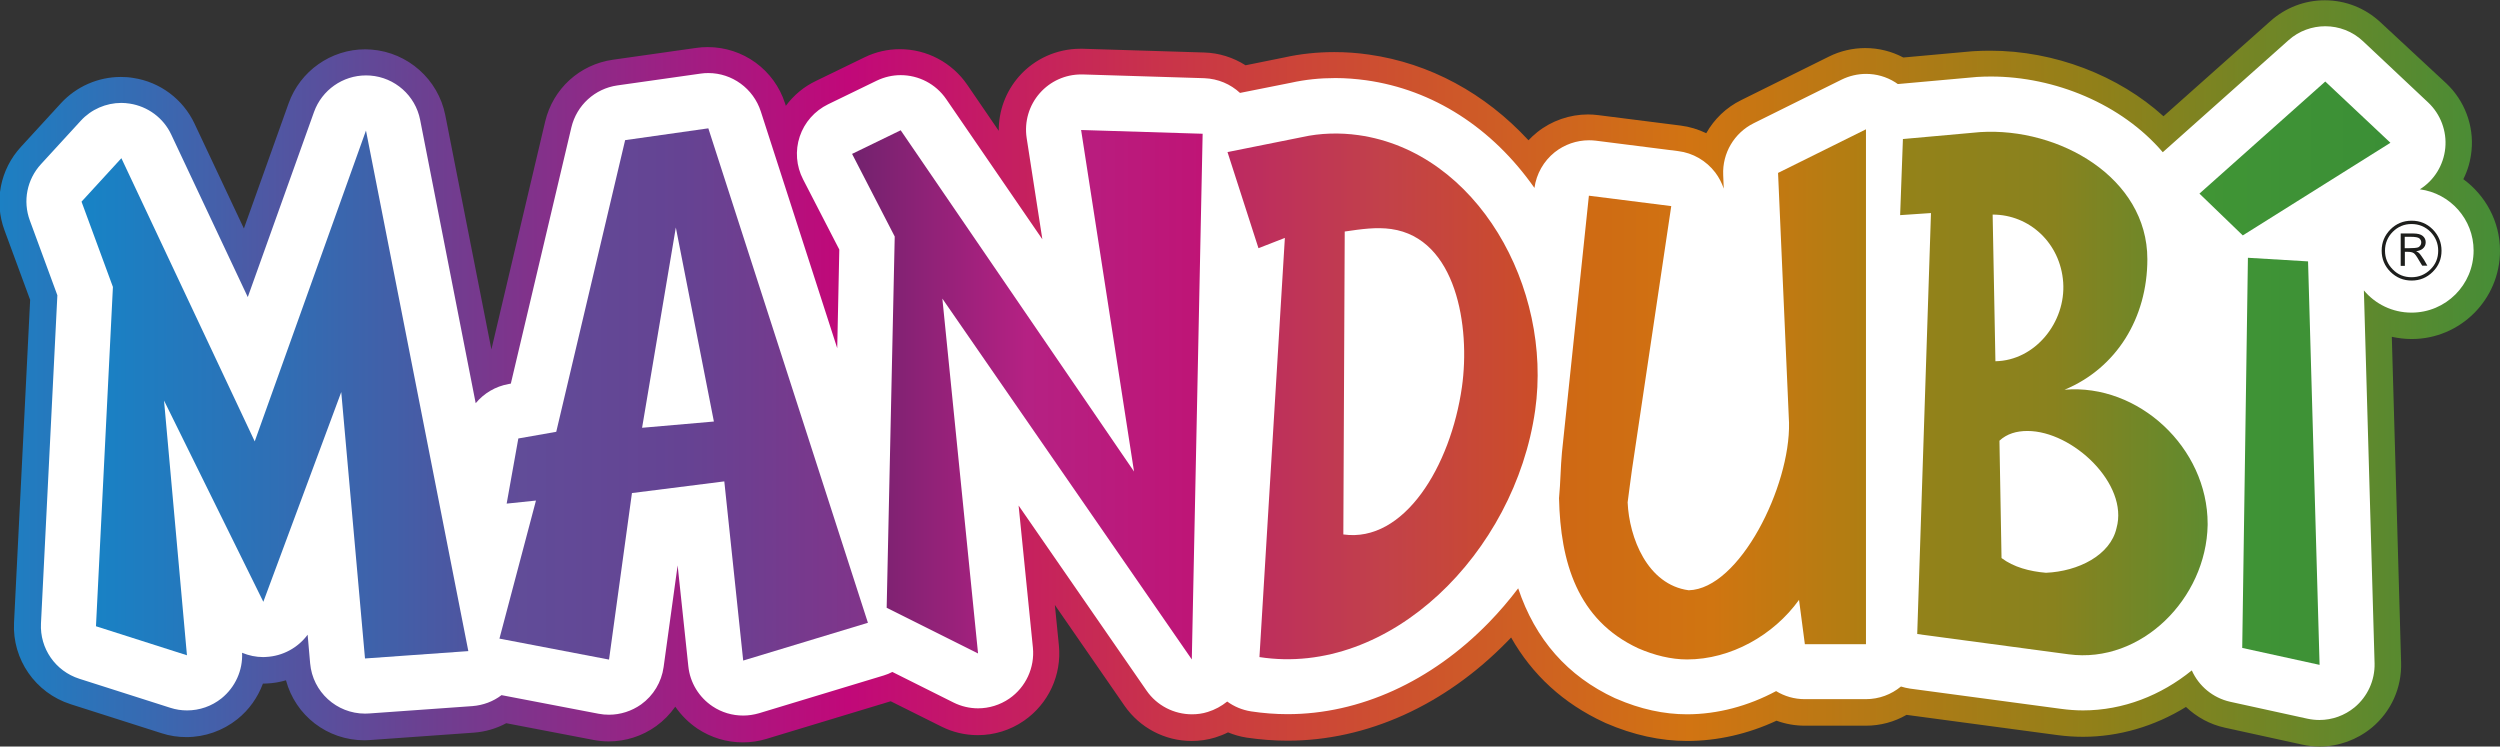
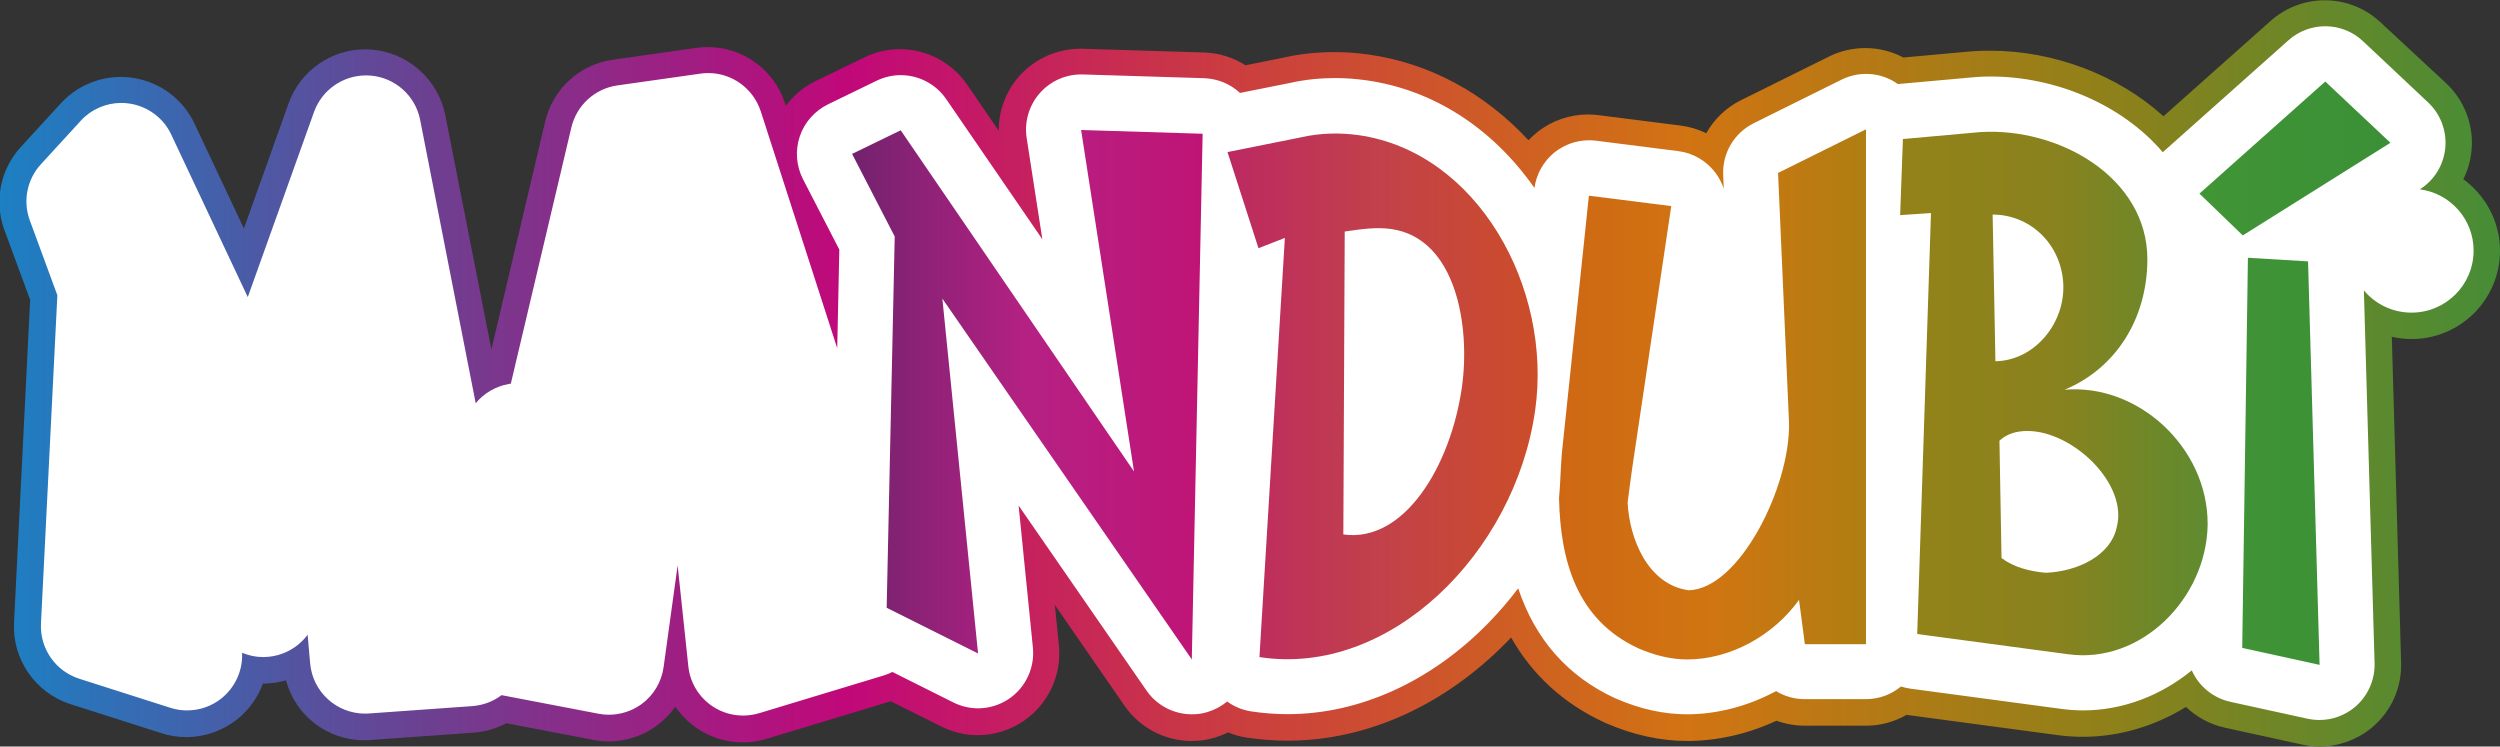
<svg xmlns="http://www.w3.org/2000/svg" version="1.1" id="Camada_1" x="0px" y="0px" viewBox="0 0 180 53.75" style="enable-background:new 0 0 180 53.75;" xml:space="preserve">
  <rect x="0" y="0" width="180" height="53.75" fill="#333333" stroke="none" />
  <style type="text/css">
	.st0{fill-rule:evenodd;clip-rule:evenodd;fill:url(#SVGID_1_);}
	.st1{fill-rule:evenodd;clip-rule:evenodd;fill:#FFFFFF;}
	.st2{fill:url(#SVGID_2_);}
	.st3{fill:url(#SVGID_3_);}
	.st4{fill:url(#SVGID_4_);}
	.st5{fill:url(#SVGID_5_);}
	.st6{fill:url(#SVGID_6_);}
	.st7{fill:url(#SVGID_7_);}
	.st8{fill:url(#SVGID_8_);}
	.st9{fill-rule:evenodd;clip-rule:evenodd;fill:#1D1E1C;}
</style>
  <g>
    <linearGradient id="SVGID_1_" gradientUnits="userSpaceOnUse" x1="0" y1="26.873" x2="180" y2="26.873">
      <stop offset="0" style="stop-color:#1C80C3" />
      <stop offset="0.17" style="stop-color:#6C4091" />
      <stop offset="0.339" style="stop-color:#C10879" />
      <stop offset="0.5" style="stop-color:#CB3F3D" />
      <stop offset="0.676" style="stop-color:#D17412" />
      <stop offset="0.838" style="stop-color:#918019" />
      <stop offset="1" style="stop-color:#468D37" />
    </linearGradient>
    <path class="st0" d="M167.01,53.75c-0.42,0-0.85-0.05-1.26-0.14l-5.57-1.22c-1.06-0.23-2.02-0.76-2.79-1.49   c-2.27,1.4-4.84,2.15-7.41,2.15c-0.61,0-1.22-0.04-1.82-0.12l-10.89-1.46c-0.88,0.51-1.89,0.78-2.92,0.78h-4.4   c-0.7,0-1.39-0.12-2.04-0.36c-2.06,0.96-4.27,1.46-6.44,1.46c-1.91,0-3.88-0.43-5.84-1.28L115.48,52c-2.91-1.35-5.15-3.4-6.68-6.1   c-0.09,0.09-0.18,0.19-0.27,0.28c-4.5,4.61-10.13,7.15-15.84,7.15c-0.97,0-1.95-0.08-2.92-0.22c-0.46-0.07-0.92-0.2-1.35-0.38   c-0.3,0.15-0.61,0.27-0.93,0.37c-0.55,0.17-1.12,0.25-1.69,0.25c-1.93,0-3.73-0.95-4.83-2.53l-5.02-7.26l0.29,2.91   c0.21,2.13-0.75,4.2-2.51,5.42c-0.98,0.68-2.14,1.04-3.33,1.04c-0.91,0-1.81-0.21-2.62-0.62l-3.65-1.82l-8.95,2.71   c-0.55,0.17-1.12,0.25-1.7,0.25c-1.16,0-2.28-0.34-3.25-0.98c-0.64-0.43-1.18-0.97-1.61-1.59c-0.38,0.54-0.84,1.01-1.38,1.4   c-1,0.72-2.19,1.1-3.42,1.1c-0.37,0-0.74-0.04-1.11-0.11l-6.26-1.2c-0.72,0.39-1.52,0.62-2.34,0.68l-7.44,0.53   c-0.14,0.01-0.28,0.02-0.42,0.02c-2.7,0-4.98-1.79-5.66-4.32c-0.44,0.13-0.9,0.21-1.37,0.23c-0.1,0-0.19,0.01-0.29,0.01   c-0.37,0.99-0.99,1.88-1.84,2.56c-1.04,0.83-2.34,1.29-3.67,1.29c-0.61,0-1.21-0.09-1.79-0.28l-6.55-2.09   c-2.53-0.81-4.21-3.23-4.07-5.88l1.16-23.23l-1.85-5.02c-0.76-2.07-0.31-4.37,1.19-6l2.87-3.13c1.11-1.21,2.68-1.9,4.32-1.9   c0.3,0,0.6,0.02,0.89,0.07c1.93,0.29,3.59,1.53,4.42,3.3l3.55,7.54l3.22-9.01c0.83-2.33,3.05-3.89,5.52-3.89   c0.15,0,0.29,0.01,0.44,0.02c2.62,0.2,4.81,2.14,5.32,4.72l3.32,16.87l3.87-16.4c0.56-2.37,2.48-4.12,4.88-4.46l5.99-0.85   c0.27-0.04,0.55-0.06,0.83-0.06c2.55,0,4.8,1.63,5.58,4.07l0.05,0.16c0.56-0.76,1.3-1.38,2.16-1.79l3.5-1.7   c0.8-0.39,1.66-0.59,2.55-0.59c1.94,0,3.75,0.96,4.85,2.56l2.27,3.32c-0.01-1.44,0.5-2.83,1.47-3.93c1.11-1.26,2.72-1.98,4.4-1.98   l0.18,0l8.75,0.27c1.06,0.03,2.09,0.36,2.97,0.92l2.82-0.57c1.12-0.25,2.34-0.38,3.58-0.38c0.83,0,1.67,0.06,2.49,0.18   c4.36,0.62,8.35,2.78,11.48,6.17c0.2-0.21,0.41-0.41,0.64-0.59c1.03-0.82,2.33-1.27,3.65-1.27c0.24,0,0.49,0.02,0.74,0.05   l5.92,0.75c0.64,0.08,1.27,0.27,1.85,0.55c0.57-1.01,1.43-1.85,2.51-2.38l6.33-3.14c0.8-0.4,1.71-0.61,2.61-0.61   c0.96,0,1.89,0.23,2.74,0.68l4.97-0.45l0.18-0.01c0.35-0.02,0.73-0.03,1.11-0.03c4.62,0,9.23,1.78,12.47,4.72l7.71-6.86   c1.08-0.96,2.46-1.49,3.9-1.49c1.5,0,2.92,0.56,4.02,1.59L176.13,6c1.32,1.24,2,3.05,1.82,4.84c-0.07,0.73-0.27,1.43-0.59,2.06   c1.6,1.17,2.64,3.06,2.64,5.15c0,3.51-2.85,6.36-6.36,6.36c-0.49,0-0.97-0.06-1.43-0.16l0.67,23.46c0.05,1.82-0.72,3.53-2.12,4.69   C169.7,53.27,168.37,53.75,167.01,53.75z" />
    <path class="st1" d="M174.23,13.63c1.04-0.65,1.71-1.75,1.83-2.97c0.12-1.22-0.34-2.44-1.23-3.28l-4.69-4.41   c-0.76-0.72-1.74-1.08-2.72-1.08c-0.94,0-1.89,0.33-2.64,1l-9.06,8.07c-2.96-3.47-7.78-5.45-12.37-5.45   c-0.34,0-0.68,0.01-1.01,0.03c-0.04,0-0.07,0.01-0.11,0.01l-5.57,0.5c-0.01,0-0.01,0-0.02,0c-0.06-0.04-0.13-0.09-0.19-0.13   c-0.64-0.4-1.36-0.6-2.09-0.6c-0.6,0-1.21,0.14-1.76,0.41l-6.33,3.14c-1.41,0.7-2.27,2.16-2.2,3.73l0.04,0.98   c-0.14-0.41-0.34-0.8-0.61-1.16c-0.65-0.85-1.61-1.41-2.67-1.54l-5.92-0.75c-0.17-0.02-0.33-0.03-0.5-0.03   c-0.89,0-1.76,0.3-2.47,0.86c-0.8,0.64-1.32,1.56-1.46,2.57c-3.04-4.33-7.29-7.07-12.11-7.75c-0.73-0.1-1.48-0.16-2.22-0.16   c-1.11,0-2.18,0.11-3.21,0.34l-3.66,0.73c-0.68-0.63-1.57-1.02-2.57-1.06l-8.75-0.27c-0.04,0-0.08,0-0.12,0   c-1.14,0-2.22,0.49-2.97,1.34c-0.78,0.88-1.13,2.07-0.95,3.24l1.13,7.29L68.13,7.14c-0.76-1.11-2-1.73-3.28-1.73   c-0.58,0-1.17,0.13-1.73,0.4l-3.5,1.7c-0.96,0.47-1.7,1.3-2.04,2.32c-0.34,1.02-0.25,2.13,0.24,3.08l2.61,5.06l-0.15,7.1   l-5.5-17.04C54.24,6.36,52.7,5.26,51,5.26c-0.19,0-0.37,0.01-0.56,0.04l-5.99,0.85c-1.62,0.23-2.93,1.43-3.31,3.02l-4.36,18.45   l-0.16,0.03c-0.95,0.17-1.78,0.67-2.37,1.38L30.25,8.63c-0.34-1.75-1.82-3.06-3.6-3.19c-0.1-0.01-0.2-0.01-0.3-0.01   c-1.67,0-3.17,1.05-3.74,2.63l-4.77,13.33l-5.51-11.7c-0.56-1.2-1.69-2.03-2.99-2.23c-0.2-0.03-0.4-0.05-0.6-0.05   c-1.1,0-2.17,0.46-2.92,1.28l-2.87,3.13c-1.01,1.1-1.32,2.66-0.8,4.06l1.98,5.38L2.95,44.89c-0.09,1.8,1.04,3.43,2.76,3.98   l6.55,2.09c0.4,0.13,0.8,0.19,1.21,0.19c0.89,0,1.77-0.3,2.48-0.87c0.99-0.8,1.54-2.02,1.48-3.28c0.48,0.2,1,0.31,1.53,0.31   c0.07,0,0.14,0,0.2-0.01c1.2-0.06,2.29-0.66,2.99-1.6l0.18,2.06c0.18,2.06,1.91,3.62,3.95,3.62c0.1,0,0.19,0,0.29-0.01l7.44-0.53   c0.77-0.06,1.5-0.33,2.1-0.79l6.99,1.34c0.25,0.05,0.5,0.07,0.75,0.07c0.82,0,1.63-0.26,2.31-0.74c0.89-0.64,1.47-1.61,1.62-2.69   l1.01-7.32l0.77,7.26c0.12,1.18,0.77,2.24,1.75,2.89c0.66,0.44,1.42,0.66,2.2,0.66c0.39,0,0.77-0.06,1.15-0.17l8.98-2.72   c0.21-0.06,0.41-0.15,0.61-0.25l4.4,2.2c0.56,0.28,1.17,0.42,1.77,0.42c0.79,0,1.58-0.24,2.25-0.7c1.19-0.82,1.84-2.23,1.7-3.67   l-1.03-10.23l9.21,13.32c0.75,1.09,1.99,1.71,3.27,1.71c0.38,0,0.77-0.05,1.14-0.17c0.52-0.16,0.99-0.42,1.4-0.75   c0.49,0.36,1.08,0.61,1.72,0.71c0.86,0.13,1.75,0.2,2.62,0.2c0,0,0,0,0,0c5.19,0,10.34-2.34,14.48-6.58   c0.76-0.78,1.47-1.61,2.13-2.48c1.23,3.68,3.56,6.33,6.97,7.91c0.03,0.01,0.06,0.03,0.1,0.04c1.72,0.75,3.43,1.12,5.08,1.12   c2.21,0,4.43-0.6,6.42-1.67c0.6,0.37,1.31,0.58,2.06,0.58h4.4c0.96,0,1.84-0.34,2.53-0.91c0.21,0.06,0.42,0.12,0.65,0.15   l10.89,1.46c0.52,0.07,1.05,0.11,1.57,0.11c0,0,0,0,0,0c2.9,0,5.63-1.09,7.83-2.88c0.5,1.12,1.51,1.98,2.77,2.26l5.57,1.22   c0.28,0.06,0.57,0.09,0.85,0.09c0.92,0,1.81-0.32,2.53-0.91c0.94-0.78,1.47-1.95,1.44-3.17l-0.77-26.85   c0.82,0.98,2.05,1.6,3.43,1.6c2.47,0,4.47-2,4.47-4.47C178.1,15.79,176.42,13.92,174.23,13.63z" />
    <g>
      <linearGradient id="SVGID_2_" gradientUnits="userSpaceOnUse" x1="5.87" y1="28.404" x2="33.722" y2="28.404">
        <stop offset="0" style="stop-color:#1783C6" />
        <stop offset="0.5" style="stop-color:#2F6FB5" />
        <stop offset="1" style="stop-color:#4E55A0" />
      </linearGradient>
-       <path class="st2" d="M6.91,45.09l1.22-24.43l-2.26-6.14l2.87-3.13l9.6,20.39L26.35,9.4l7.37,37.48l-7.44,0.53l-1.71-19.18    l-5.61,15.1l-7.15-14.49l1.65,18.34L6.91,45.09z" />
      <linearGradient id="SVGID_3_" gradientUnits="userSpaceOnUse" x1="35.959" y1="28.397" x2="62.49" y2="28.397">
        <stop offset="0" style="stop-color:#604D99" />
        <stop offset="0.5" style="stop-color:#654393" />
        <stop offset="1" style="stop-color:#81348A" />
      </linearGradient>
-       <path class="st3" d="M48.66,16.38l2.74,13.97l-5.17,0.45L48.66,16.38z M43.85,47.49L45.5,35.5l6.65-0.84l1.36,12.9l8.98-2.72    L51,9.24l-5.99,0.85l-4.96,21l-2.73,0.48l-0.84,4.69l2.11-0.22l-2.63,9.94L43.85,47.49z" />
      <linearGradient id="SVGID_4_" gradientUnits="userSpaceOnUse" x1="61.348" y1="28.416" x2="86.585" y2="28.416">
        <stop offset="0" style="stop-color:#72226E" />
        <stop offset="0.5" style="stop-color:#B52183" />
        <stop offset="1" style="stop-color:#BF1476" />
      </linearGradient>
      <polygon class="st4" points="70.42,47.05 67.85,21.5 85.81,47.48 86.59,9.63 77.84,9.36 81.65,33.95 64.85,9.38 61.35,11.08     64.42,17.03 63.84,43.76   " />
      <linearGradient id="SVGID_5_" gradientUnits="userSpaceOnUse" x1="88.373" y1="28.538" x2="110.707" y2="28.538">
        <stop offset="0" style="stop-color:#BC2962" />
        <stop offset="0.5" style="stop-color:#C2414A" />
        <stop offset="1" style="stop-color:#CC4D28" />
      </linearGradient>
      <path class="st5" d="M90.68,47.31c9.38,1.45,18.39-7.5,19.85-17.76c1.26-8.86-4.17-18.61-12.72-19.82    c-1.34-0.19-2.76-0.15-4.05,0.14l-5.38,1.08l2.23,6.92l1.9-0.74L90.68,47.31z M96.82,16.67c1.22-0.18,2.28-0.33,3.35-0.18    c4.7,0.67,5.7,7.05,5.09,11.37c-0.81,5.71-4.16,11.24-8.54,10.62L96.82,16.67z" />
      <linearGradient id="SVGID_6_" gradientUnits="userSpaceOnUse" x1="112.255" y1="28.395" x2="134.345" y2="28.395">
        <stop offset="0" style="stop-color:#CF6814" />
        <stop offset="0.5" style="stop-color:#D07511" />
        <stop offset="1" style="stop-color:#AF7E12" />
      </linearGradient>
      <path class="st6" d="M114.4,14.09l-1.94,18.49c-0.1,1.05-0.1,2.14-0.21,3.29c0.1,4.58,1.31,8.77,5.71,10.81    c1.15,0.5,2.36,0.8,3.51,0.8c3.14,0,6.23-1.74,8.06-4.29l0.42,3.19h4.4V9.31l-6.33,3.14l0.79,17.99    c0.1,4.58-3.56,11.96-7.22,12.06c-2.98-0.4-4.29-3.79-4.4-6.33c0.1-0.85,0.21-1.54,0.31-2.34l2.83-18.99L114.4,14.09z" />
      <linearGradient id="SVGID_7_" gradientUnits="userSpaceOnUse" x1="136.814" y1="28.337" x2="158.946" y2="28.337">
        <stop offset="0" style="stop-color:#948219" />
        <stop offset="0.5" style="stop-color:#89821E" />
        <stop offset="1" style="stop-color:#5F8B2F" />
      </linearGradient>
      <path class="st7" d="M143.96,31.73c0.54-0.5,1.23-0.7,2.02-0.7c3.25,0,7.3,3.82,6.41,6.99c-0.44,1.96-2.76,3.12-5.08,3.22    c-1.18-0.1-2.32-0.4-3.2-1.06L143.96,31.73z M148.94,47.11c5.23,0.7,9.91-4.02,10.01-9.3v-0.1c0-5.48-4.98-10.1-10.3-9.65    c3.75-1.56,5.96-5.18,5.96-9.4c0-5.88-6.36-9.5-12.03-9.15l-5.57,0.5l-0.2,5.48l2.22-0.15l-0.99,30.31L148.94,47.11z     M143.47,15.45c2.66,0,4.88,2.06,5.08,4.88c0.2,2.87-2.02,5.63-4.88,5.68L143.47,15.45z" />
      <linearGradient id="SVGID_8_" gradientUnits="userSpaceOnUse" x1="158.356" y1="26.873" x2="172.114" y2="26.873">
        <stop offset="0" style="stop-color:#409535" />
        <stop offset="0.5" style="stop-color:#3E9236" />
        <stop offset="1" style="stop-color:#3B8F36" />
      </linearGradient>
      <path class="st8" d="M161.48,16.95l10.63-6.67l-4.69-4.41l-9.06,8.07L161.48,16.95z M161.85,18.56l-0.41,28.09l5.57,1.22    l-0.83-29.05L161.85,18.56z" />
    </g>
-     <path class="st9" d="M173.14,17.06v0.81h0.29c0.32,0,0.54-0.02,0.64-0.05c0.08-0.02,0.14-0.07,0.19-0.14   c0.05-0.07,0.07-0.14,0.07-0.22c0-0.11-0.04-0.21-0.13-0.29c-0.08-0.08-0.3-0.12-0.64-0.12H173.14z M172.84,16.81h0.9   c0.33,0,0.56,0.06,0.7,0.18c0.14,0.12,0.21,0.27,0.21,0.45c0,0.19-0.07,0.35-0.22,0.47c-0.11,0.09-0.26,0.15-0.47,0.18   c0.09,0.04,0.16,0.08,0.2,0.12c0.04,0.03,0.1,0.11,0.18,0.22c0.08,0.11,0.14,0.2,0.19,0.28l0.24,0.42h-0.37l-0.23-0.38   c-0.17-0.3-0.3-0.48-0.39-0.53c-0.09-0.06-0.24-0.09-0.44-0.09h-0.19v1.01h-0.3V16.81z M175.55,18.05c0-0.53-0.19-0.98-0.56-1.36   c-0.37-0.37-0.83-0.56-1.36-0.56c-0.53,0-0.98,0.19-1.35,0.56c-0.37,0.37-0.56,0.83-0.56,1.36c0,0.53,0.19,0.98,0.56,1.35   c0.37,0.38,0.82,0.56,1.35,0.56c0.53,0,0.98-0.19,1.36-0.56C175.37,19.03,175.55,18.58,175.55,18.05z M175.79,18.05   c0,0.6-0.21,1.1-0.63,1.52c-0.42,0.42-0.93,0.63-1.52,0.63c-0.6,0-1.1-0.21-1.53-0.63c-0.42-0.42-0.63-0.93-0.63-1.52   c0-0.6,0.21-1.1,0.63-1.53c0.42-0.42,0.93-0.63,1.53-0.63c0.6,0,1.1,0.21,1.52,0.63C175.58,16.95,175.79,17.46,175.79,18.05z" />
  </g>
</svg>